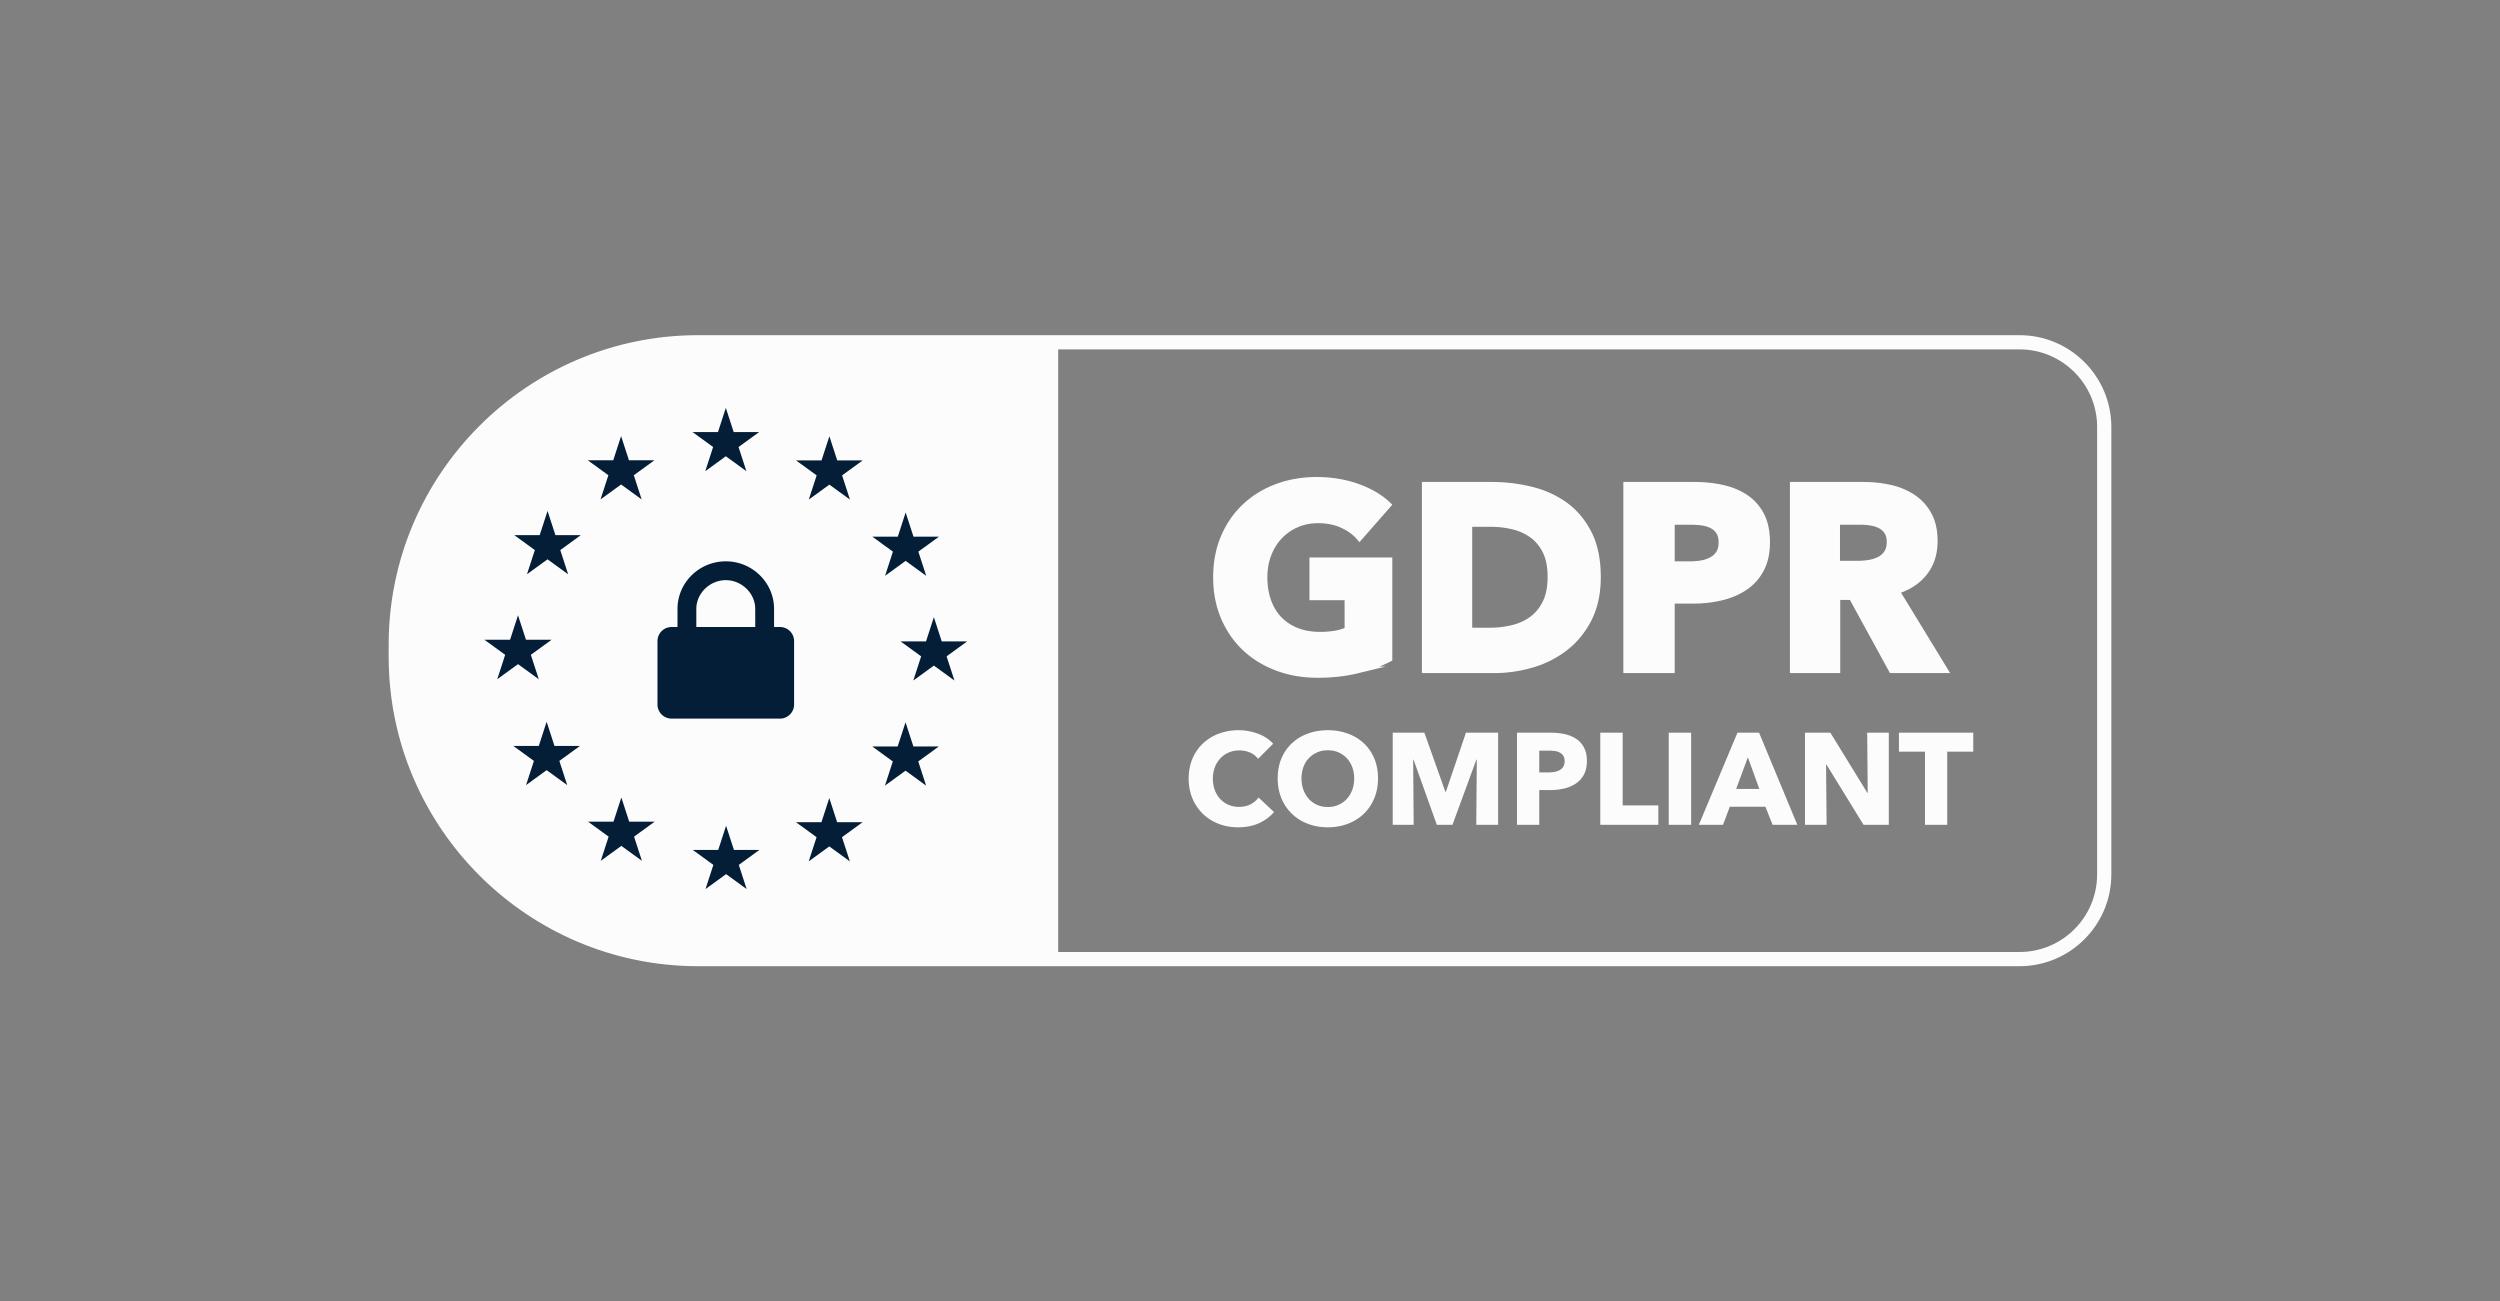
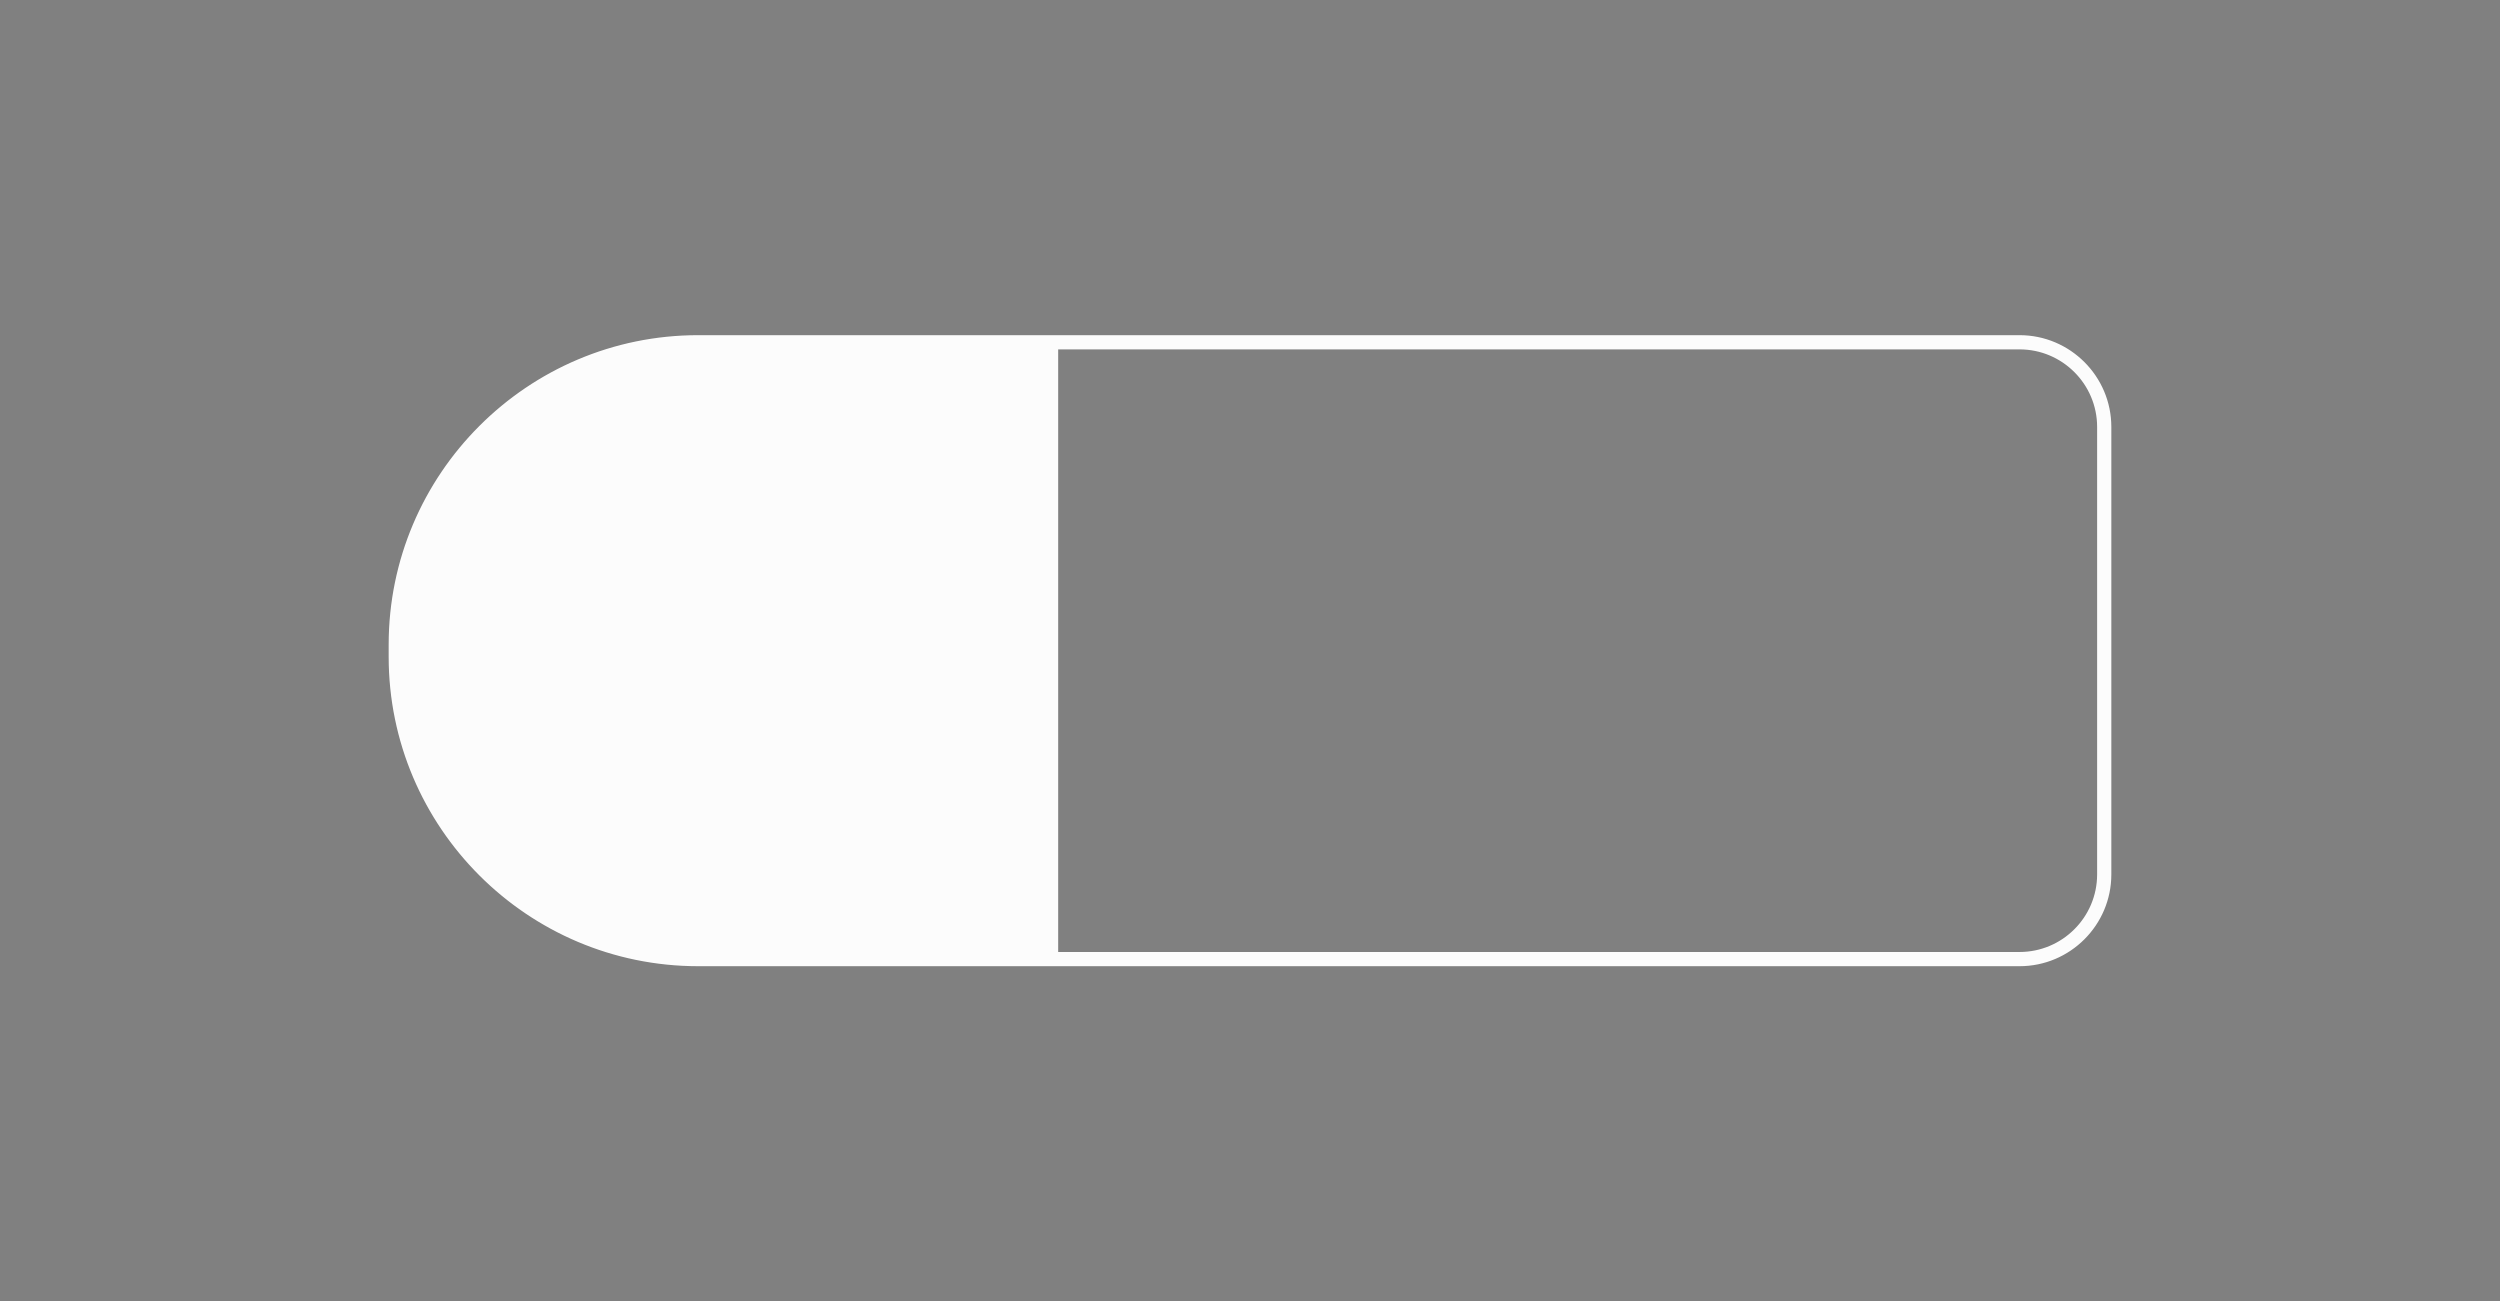
<svg xmlns="http://www.w3.org/2000/svg" viewBox="0 0 365 190">
  <rect x="0" y="0" width="365" height="190" fill="#808080" stroke="none" />
  <path fill="#fcfcfc" d="M294.854 48.935H101.928c-24.914 0-45.183 20.269-45.183 45.182v1.766c0 24.914 20.269 45.182 45.183 45.182h192.927c7.388 0 13.4-6.01 13.4-13.399V62.335c0-7.39-6.012-13.4-13.4-13.4Zm11.326 78.731c0 6.244-5.08 11.324-11.325 11.324h-140.36V51.01h140.36c6.245 0 11.325 5.08 11.325 11.325v65.331Z" />
-   <path fill="#fcfcfc" d="M183.805 120.188c-.873.398-1.88.598-3.02.598-1.04 0-1.998-.17-2.88-.514a6.757 6.757 0 0 1-2.288-1.453 6.74 6.74 0 0 1-1.52-2.252c-.368-.874-.552-1.836-.552-2.887 0-1.077.187-2.052.56-2.926s.89-1.618 1.55-2.233a6.865 6.865 0 0 1 2.317-1.416 8.184 8.184 0 0 1 2.87-.494c.95 0 1.884.17 2.802.504.918.336 1.663.826 2.232 1.473l-2.204 2.204a2.733 2.733 0 0 0-1.196-.932 3.982 3.982 0 0 0-1.52-.303c-.57 0-1.093.104-1.568.313s-.884.497-1.226.865a3.947 3.947 0 0 0-.798 1.301 4.59 4.59 0 0 0-.285 1.644c0 .608.095 1.166.285 1.672.19.507.453.94.789 1.302s.738.642 1.207.845c.467.202.981.304 1.539.304.645 0 1.209-.126 1.69-.38a3.263 3.263 0 0 0 1.16-.988l2.26 2.128a6.396 6.396 0 0 1-2.204 1.625ZM201.19 113.642c0 1.064-.183 2.036-.55 2.917-.368.88-.878 1.633-1.53 2.26s-1.428 1.112-2.327 1.453c-.9.343-1.875.514-2.926.514-1.052 0-2.024-.17-2.917-.514a6.824 6.824 0 0 1-2.318-1.453 6.645 6.645 0 0 1-1.53-2.26c-.367-.881-.55-1.853-.55-2.917 0-1.077.183-2.05.55-2.916a6.387 6.387 0 0 1 1.53-2.214 6.82 6.82 0 0 1 2.318-1.406c.893-.33 1.865-.495 2.917-.495 1.05 0 2.026.165 2.926.494.9.33 1.674.798 2.327 1.407s1.162 1.345 1.53 2.214c.367.867.55 1.84.55 2.916Zm-3.477 0c0-.582-.094-1.127-.284-1.634a3.9 3.9 0 0 0-.789-1.302c-.336-.36-.741-.645-1.216-.855s-.998-.313-1.567-.313c-.57 0-1.09.104-1.559.314s-.874.494-1.215.854c-.342.361-.605.795-.789 1.302s-.275 1.052-.275 1.634c0 .608.095 1.169.285 1.681.19.513.452.953.788 1.32.335.369.738.656 1.206.866.47.209.989.313 1.559.313s1.089-.104 1.558-.313c.468-.21.874-.497 1.215-.865.343-.368.609-.808.8-1.32.189-.513.283-1.074.283-1.682ZM215.536 120.425l.076-9.519h-.058l-3.495 9.519h-2.28l-3.402-9.519h-.056l.076 9.519h-3.06v-13.452h4.623l3.063 8.626h.076l2.93-8.626h4.699v13.452h-3.192ZM231.685 111.115c0 .785-.145 1.448-.436 1.986a3.595 3.595 0 0 1-1.18 1.3 5.18 5.18 0 0 1-1.71.723 8.795 8.795 0 0 1-2.013.228h-1.615v5.073h-3.249v-13.452h4.94c.735 0 1.422.073 2.062.219s1.197.38 1.672.703.848.747 1.12 1.272c.273.527.41 1.176.41 1.948Zm-3.249.019c0-.317-.064-.576-.19-.78a1.33 1.33 0 0 0-.513-.474 2.192 2.192 0 0 0-.732-.229 6.255 6.255 0 0 0-.845-.056h-1.425v3.173h1.368c.304 0 .596-.026.874-.077.278-.05.528-.138.751-.265a1.43 1.43 0 0 0 .523-.504c.126-.209.19-.472.19-.788ZM233.642 120.425v-13.452h3.269v10.62h5.206v2.832h-8.475ZM243.636 120.425v-13.452h3.269v13.452h-3.269ZM258.798 120.425l-1.045-2.64h-5.206l-.988 2.64h-3.533l5.642-13.452h3.155l5.586 13.452h-3.61Zm-3.609-9.861-1.71 4.617h3.382l-1.672-4.617ZM272.079 120.425l-5.415-8.797h-.057l.076 8.797h-3.154v-13.452h3.705l5.396 8.778h.057l-.076-8.778h3.154v13.452h-3.686ZM284.295 109.747v10.678h-3.249v-10.678h-3.8v-2.774h10.85v2.774h-3.8Z" />
-   <path fill="#fcfcfc" stroke="#fcfcfc" stroke-miterlimit="10" d="M198.16 97.81c-1.76.43-3.68.645-5.757.645-2.153 0-4.135-.342-5.946-1.025-1.811-.685-3.37-1.647-4.675-2.889-1.304-1.24-2.324-2.728-3.058-4.465-.736-1.734-1.103-3.667-1.103-5.795 0-2.152.374-4.103 1.121-5.851s1.78-3.237 3.098-4.465c1.316-1.229 2.862-2.172 4.636-2.831 1.772-.66 3.685-.989 5.738-.989 2.128 0 4.104.324 5.928.97 1.824.646 3.305 1.514 4.446 2.603l-4.104 4.674c-.634-.735-1.47-1.336-2.508-1.805-1.04-.469-2.217-.703-3.534-.703-1.14 0-2.192.209-3.155.627s-1.799 1-2.508 1.748-1.26 1.634-1.652 2.66c-.393 1.025-.59 2.147-.59 3.362 0 1.242.178 2.382.533 3.42.354 1.04.88 1.933 1.577 2.68.696.747 1.557 1.33 2.584 1.748s2.197.627 3.514.627c.76 0 1.483-.058 2.166-.171a8.065 8.065 0 0 0 1.9-.552v-4.901h-5.13v-5.244h11.096v14.25c-1.317.683-2.856 1.24-4.617 1.672ZM233.215 84.243c0 2.357-.437 4.39-1.31 6.1s-2.028 3.115-3.459 4.218a14.417 14.417 0 0 1-4.844 2.431c-1.8.52-3.623.78-5.473.78h-10.031V70.867h9.727c1.9 0 3.775.223 5.624.665 1.849.444 3.496 1.179 4.94 2.204 1.444 1.027 2.609 2.4 3.496 4.123.886 1.724 1.33 3.852 1.33 6.384Zm-6.764 0c0-1.52-.247-2.78-.741-3.78s-1.152-1.799-1.976-2.395a7.906 7.906 0 0 0-2.812-1.272 13.837 13.837 0 0 0-3.25-.381h-3.229v15.732h3.078c1.166 0 2.287-.132 3.363-.399 1.077-.266 2.027-.702 2.85-1.31s1.482-1.42 1.976-2.432c.494-1.014.741-2.268.741-3.763ZM257.915 79.151c0 1.572-.291 2.895-.874 3.971a7.173 7.173 0 0 1-2.356 2.604c-.988.659-2.127 1.14-3.42 1.444a17.554 17.554 0 0 1-4.028.455h-3.23v10.146h-6.497V70.867h9.88c1.468 0 2.842.147 4.123.438 1.278.29 2.393.76 3.343 1.406a6.806 6.806 0 0 1 2.243 2.546c.544 1.05.816 2.35.816 3.894Zm-6.498.038c0-.632-.127-1.152-.38-1.557s-.596-.723-1.025-.95a4.406 4.406 0 0 0-1.463-.456 12.222 12.222 0 0 0-1.692-.115h-2.85v6.346h2.736c.609 0 1.19-.05 1.748-.151a4.692 4.692 0 0 0 1.501-.533c.444-.253.792-.589 1.045-1.006s.38-.944.38-1.577ZM276.23 97.772l-5.84-10.678h-2.215v10.678h-6.346V70.867h10.26c1.292 0 2.552.133 3.781.4 1.229.265 2.33.715 3.306 1.348a7.073 7.073 0 0 1 2.337 2.508c.582 1.04.874 2.331.874 3.876 0 1.824-.494 3.357-1.483 4.599-.987 1.24-2.355 2.128-4.103 2.66l7.03 11.514h-7.6Zm-.265-18.659c0-.633-.135-1.145-.402-1.539a2.751 2.751 0 0 0-1.03-.912c-.42-.215-.891-.36-1.414-.436a10.435 10.435 0 0 0-1.508-.115h-3.474v6.27h3.093c.534 0 1.082-.043 1.642-.133a5.222 5.222 0 0 0 1.527-.475 2.901 2.901 0 0 0 1.126-.988c.293-.43.44-.987.44-1.672Z" />
  <g fill="#041e37">
-     <path d="m79.943 74.597 1.147 3.531h3.714L81.8 80.311l1.147 3.531-3.004-2.182-3.004 2.182 1.148-3.531-3.004-2.183h3.713l1.147-3.531zM90.679 63.672l1.148 3.531h3.713l-3.004 2.183 1.147 3.531-3.004-2.182-3.004 2.182 1.148-3.531-3.004-2.183h3.713l1.147-3.531zM105.971 59.551l1.148 3.531h3.713l-3.004 2.183 1.147 3.531-3.004-2.183-3.004 2.183 1.148-3.531-3.004-2.183h3.713l1.147-3.531zM121.089 63.692l1.147 3.531h3.713l-3.004 2.183 1.148 3.531-3.004-2.182-3.004 2.182 1.147-3.531-3.004-2.183h3.714l1.147-3.531zM132.224 74.825l1.147 3.531h3.713l-3.004 2.183 1.148 3.531-3.004-2.183-3.004 2.183 1.147-3.531-3.004-2.183h3.714l1.147-3.531zM136.346 90.113l1.147 3.531h3.713l-3.004 2.183 1.148 3.531-3.004-2.182-3.004 2.182 1.147-3.531-3.004-2.183h3.714l1.147-3.531zM132.208 105.455l1.147 3.531h3.713l-3.004 2.183 1.148 3.531-3.004-2.183-3.005 2.183 1.148-3.531-3.004-2.183h3.713l1.148-3.531zM121.076 116.513l1.147 3.532h3.713l-3.004 2.182 1.148 3.531-3.004-2.182-3.004 2.182 1.147-3.531-3.004-2.182h3.714l1.147-3.532zM106.008 120.56l1.147 3.531h3.714l-3.004 2.182 1.147 3.531-3.004-2.182-3.004 2.182 1.148-3.531-3.004-2.182h3.713l1.147-3.531zM90.716 116.435l1.148 3.532h3.713l-3.004 2.182 1.147 3.531-3.004-2.182-3.004 2.182 1.148-3.531-3.004-2.182h3.713l1.147-3.532zM79.808 105.379l1.147 3.532h3.713l-3.004 2.182 1.148 3.531-3.004-2.182-3.004 2.182 1.148-3.531-3.004-2.182h3.713l1.147-3.532zM75.63 89.832l1.159 3.566h3.75l-3.034 2.205 1.159 3.565-3.034-2.204-3.033 2.204 1.158-3.565-3.033-2.205h3.75l1.158-3.566zM113.876 91.543h-.862v-2.64c0-3.831-3.163-6.949-7.05-6.949s-7.05 3.118-7.05 6.95v2.639h-.862a2.061 2.061 0 0 0-2.061 2.061v9.253c0 1.138.923 2.061 2.061 2.061h15.824a2.061 2.061 0 0 0 2.061-2.061v-9.253a2.061 2.061 0 0 0-2.061-2.061Zm-12.213-2.64c0-2.277 1.97-4.2 4.301-4.2s4.301 1.923 4.301 4.2v2.64h-8.602v-2.64Z" />
-   </g>
+     </g>
</svg>